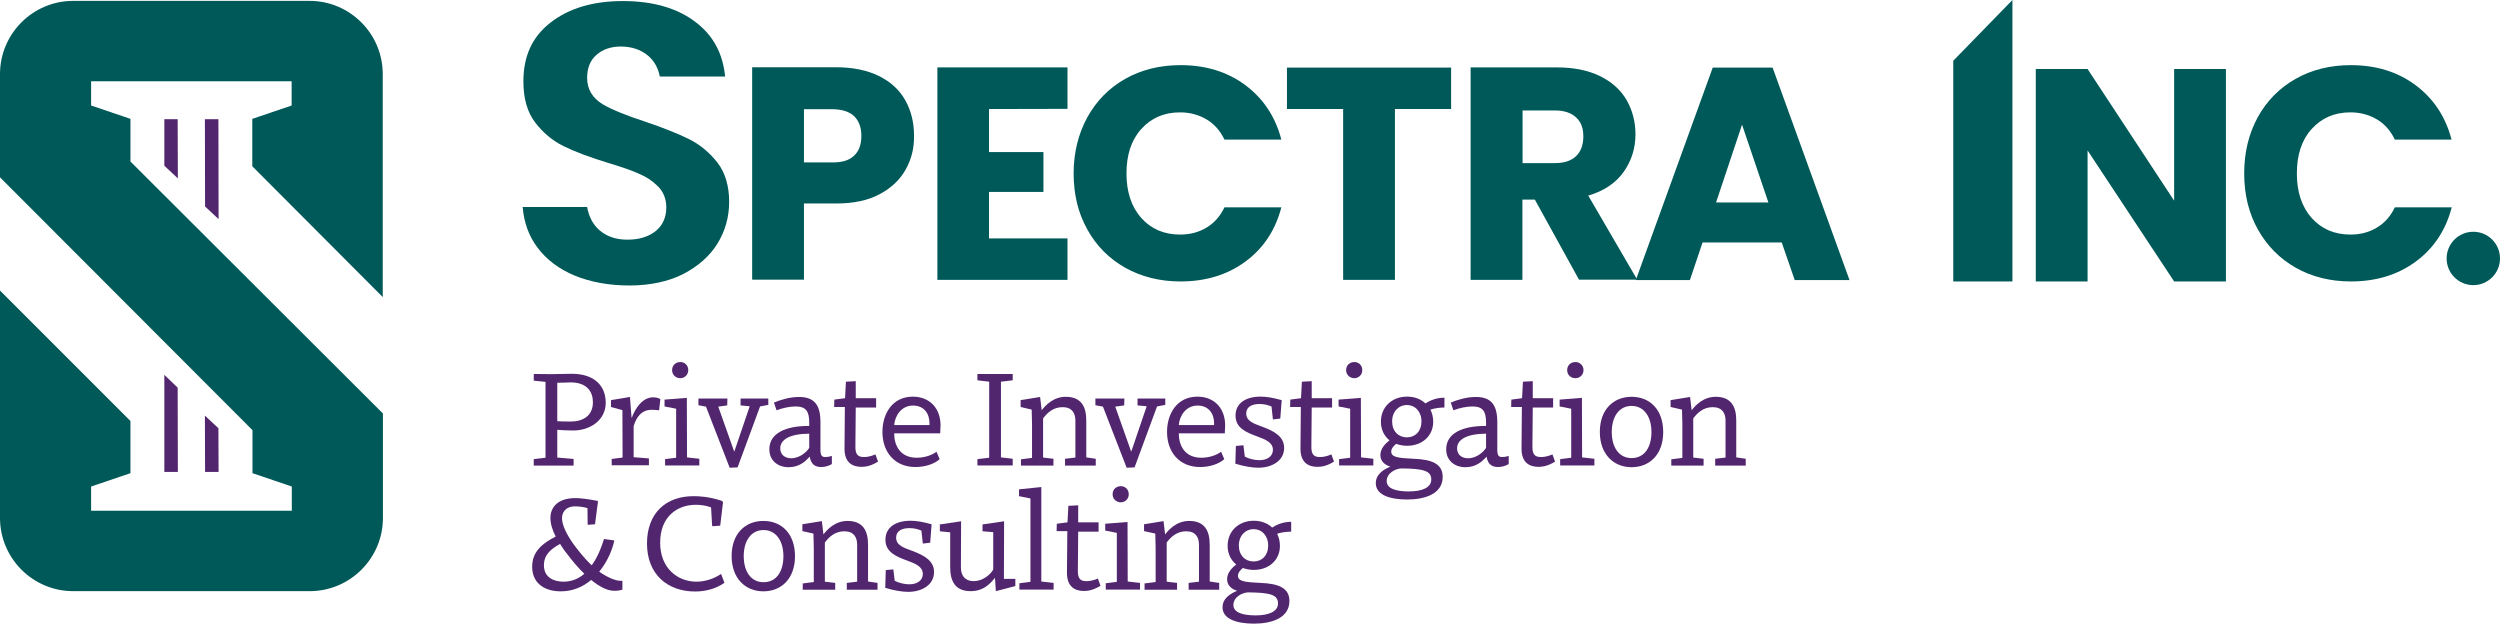
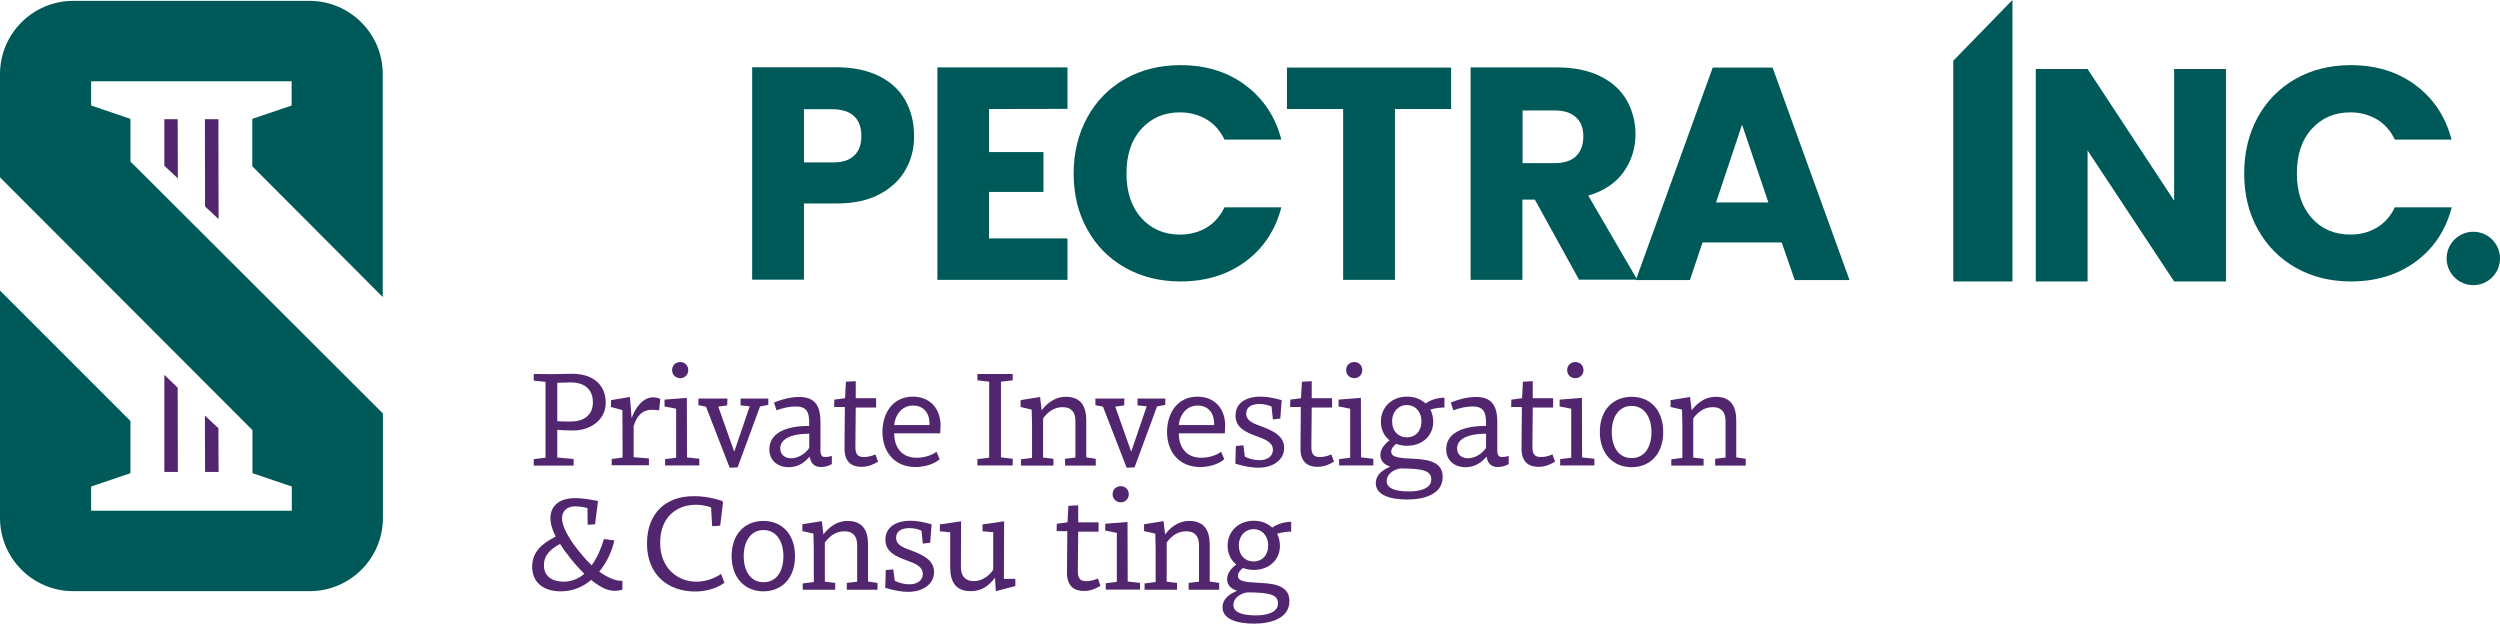
<svg xmlns="http://www.w3.org/2000/svg" version="1.1" id="Layer_1" x="0px" y="0px" viewBox="0 0 1423.9 355.3" style="enable-background:new 0 0 1423.9 355.3;" xml:space="preserve">
  <style type="text/css">
	.st0{fill:#52266F;}
	.st1{fill:#005959;}
</style>
  <g>
    <path class="st0" d="M304,261.5l6.7-0.8v-43.2l-6.7-0.7v-3.6l0.2-0.2c3.6,0,6.6,0.1,9.6,0.1s8.7-0.2,12.2-0.2   c12.7,0.1,19,7,19,16.5c0,10-9,15.8-18.5,15.8c-3.1,0-7.3-0.2-9.1-0.4v15.8l9.3,0.8v3.8H304L304,261.5L304,261.5z M317.4,218v21.9   c1.3,0.1,4.3,0.2,7.6,0.2c7.2,0,12.7-3.4,12.7-11c0-5.9-3.3-11.3-12.7-11.3C322.1,217.9,319.6,218,317.4,218L317.4,218z" />
    <path class="st0" d="M348,231.8v-3.9l10.8-1.8l0.9,11.7h0.2c1.7-4.8,5.9-11.5,12-11.5c2.2,0,3.5,0.5,4.2,1.1l-0.7,6.3   c-1.5-0.2-2.8-0.3-4.2-0.3c-5.8,0-8.7,4.1-10.3,9.3v17.7l8.7,0.7v3.9h-21.2v-3.6l6.2-0.8l-0.1-27L348,231.8L348,231.8z" />
    <path class="st0" d="M391.3,260.5l7,0.8v3.8h-19.5v-3.6l6.3-0.8v-27.9l-6.6-1.3v-3.9l12.7-1L391.3,260.5L391.3,260.5z M387.5,206.2   c2.4,0,4.5,1.8,4.5,4.6s-2.2,4.6-4.5,4.6c-2.5,0-4.7-1.8-4.7-4.6S384.9,206.2,387.5,206.2z" />
    <path class="st0" d="M414.2,230.9l-5.1,0.7l9,25.4h0.2l8.7-25.6l-5.2-0.5V227h15.8v3.6l-4.7,0.9l-12.8,34.7l-4.5,0.2l-13.5-34.8   l-4.3-0.8V227h16.5L414.2,230.9L414.2,230.9z" />
    <path class="st0" d="M467.3,240.4v15.7c0,3.4,0.8,4.2,2.8,4.2c1.2,0,2.3-0.2,3.7-0.6v4.6c-1.8,1.1-4,1.7-6.2,1.7   c-4.3,0-5.9-2.7-6.4-5.9c-2.4,2.6-5.9,6-12,6c-6.6,0-11.1-4.2-11-10.3c0-8.8,8.9-13.3,22.7-13.2v-1.8c0-6.1-1.5-9.3-7.7-9.3   c-3.5,0-7.6,0.9-10.9,2.2l-1.5-4.4c3.5-1.5,9-3.2,14.1-3.2C464,226,467.3,230.9,467.3,240.4L467.3,240.4z M460.9,247   c-11.4,0.1-16.5,3.5-16.5,8.4c0,3.5,2.6,5.6,6.2,5.6c5.1,0,9-3.8,10.3-5.9V247L460.9,247z" />
    <path class="st0" d="M475.2,227.6l6.1-0.8l0.5-9.4l5.6-0.3v9.7h11.6v5.3h-11.6l-0.2,22.1c-0.1,5.1,1.8,6.1,4.9,6.1s5.3-1,6.5-1.5   l1.5,4.1c-1.8,1.2-5.2,3-9.4,3c-5.2,0-9.8-2.4-9.7-10.6l0.2-23.5h-6.1L475.2,227.6L475.2,227.6z" />
    <path class="st0" d="M535.7,242.3c0,1.2-0.2,3.2-0.2,4.5h-26.2v0.2c0,6.4,3.2,13.7,12.8,13.7c4.7,0,8.7-1.5,11.3-3.4l1.8,4.2   c-2.4,2.3-7.6,4.5-13.8,4.5c-11.6,0-18.8-8.3-18.8-20c0-10.2,5.5-20.1,17.4-20.1C529.9,226,535.7,232.9,535.7,242.3L535.7,242.3z    M509.3,242.1h20.1V241c0-5.5-3.2-10-9.3-10C513.5,230.9,509.7,236.7,509.3,242.1L509.3,242.1z" />
    <path class="st0" d="M556.7,216.6V213h20.1v3.6l-6.7,0.8v43.1l6.7,0.8v3.8h-20.1v-3.6l6.7-0.8v-43.3L556.7,216.6L556.7,216.6z" />
    <path class="st0" d="M581.3,231.8v-3.9l11.1-1.8l0.9,7.6c2-2.7,6.6-7.7,13.7-7.7c8.8,0,11.7,5.6,11.7,13.5v21l5.4,0.8v3.9h-17.5   v-3.9l5.9-0.7v-21c0-4.4-2-7.7-7.3-7.7s-8.7,3.2-11.1,6.4v22.3l5.9,0.7v3.9h-18.5v-3.6l6.3-0.8v-19.4l-0.2-8.1L581.3,231.8   L581.3,231.8z" />
    <path class="st0" d="M640.3,230.9l-5.1,0.7l9,25.4h0.2l8.7-25.6l-5.2-0.5V227h15.8v3.6l-4.7,0.9l-12.8,34.7l-4.5,0.2l-13.5-34.8   l-4.3-0.8V227h16.5L640.3,230.9L640.3,230.9z" />
    <path class="st0" d="M697.8,242.3c0,1.2-0.2,3.2-0.2,4.5h-26.2v0.2c0,6.4,3.2,13.7,12.8,13.7c4.7,0,8.7-1.5,11.3-3.4l1.8,4.2   c-2.4,2.3-7.6,4.5-13.8,4.5c-11.6,0-18.8-8.3-18.8-20c0-10.2,5.5-20.1,17.4-20.1C692,226,697.8,232.9,697.8,242.3L697.8,242.3z    M671.4,242.1h20.1V241c0-5.5-3.2-10-9.3-10C675.6,230.9,671.8,236.7,671.4,242.1L671.4,242.1z" />
    <path class="st0" d="M717.4,230.1c-4.2,0-7.6,1.5-7.6,5.4c0,4.5,4.5,5.8,9.3,7.6c6.7,2.5,12.3,5.6,12.3,12   c0,7.5-7.2,11.3-14.7,11.3c-3.5,0-8.3-0.8-13.1-2.3l0.3-10.1l4.3-0.4l0.8,6.5c2.3,1.2,5.6,2,8.3,2c4.5,0,7.7-2.2,7.7-5.9   c0-4.2-4.3-5.9-8.6-7.5c-6.6-2.4-12.7-4.9-12.7-12s5.9-10.8,14.3-10.8c3.3,0,6.9,0.6,12,2l-0.8,10.5l-4.2,0.5l-0.8-7.4   C722.1,230.7,720.1,230.1,717.4,230.1L717.4,230.1z" />
    <path class="st0" d="M734.9,227.6l6.1-0.8l0.5-9.4l5.6-0.3v9.7h11.6v5.3h-11.6l-0.2,22.1c-0.1,5.1,1.8,6.1,4.9,6.1s5.3-1,6.5-1.5   l1.5,4.1c-1.8,1.2-5.2,3-9.4,3c-5.2,0-9.8-2.4-9.7-10.6l0.2-23.5h-6.1L734.9,227.6L734.9,227.6z" />
    <path class="st0" d="M775.2,260.5l7,0.8v3.8h-19.5v-3.6l6.3-0.8v-27.9l-6.6-1.3v-3.9l12.7-1L775.2,260.5L775.2,260.5z M771.4,206.2   c2.4,0,4.5,1.8,4.5,4.6s-2.2,4.6-4.5,4.6c-2.5,0-4.7-1.8-4.7-4.6S768.8,206.2,771.4,206.2z" />
    <path class="st0" d="M783.6,275.2c0-5.2,4.7-8,8.3-9.4c-3.1-1-5.7-3-5.7-6.6c0-4,3.2-6.8,5.2-8.4c-3.1-2.5-4.9-6.2-4.9-10.6   c0-8.5,6.4-14.3,14.9-14.3c4.2,0,7.9,1.4,10.5,3.9c2.6-1.8,6.4-3.3,10.8-3.3v5.6c-2.5,0-5.6,0.4-8,1.2c1,2,1.6,4.3,1.6,6.9   c0,8.1-6.3,13.7-14.9,13.7c-2.2,0-4.3-0.4-6.2-1.1c-1.3,1.1-2.8,2.5-2.8,4.4c0,3.2,3.8,3.7,12.9,4.1c10.3,0.4,16.4,2.9,16.4,10.3   c0,9.9-10.5,12.9-20.2,12.9S783.6,282,783.6,275.2L783.6,275.2z M798,266.8c-3.3,0.2-8.2,2.7-8.2,7.2s5.8,5.9,12.7,5.9   s12.7-1.9,12.7-6.8s-4.3-6.2-17-6.3H798L798,266.8z M792.9,240c0,5.6,3.6,9.1,8.4,9.1s8.3-3.5,8.3-9.1s-3.6-9.3-8.3-9.3   S792.9,234.4,792.9,240z" />
    <path class="st0" d="M852.8,240.4v15.7c0,3.4,0.8,4.2,2.8,4.2c1.2,0,2.3-0.2,3.7-0.6v4.6c-1.8,1.1-4,1.7-6.2,1.7   c-4.3,0-5.9-2.7-6.4-5.9c-2.4,2.6-5.9,6-12,6c-6.6,0-11.1-4.2-11-10.3c0-8.8,8.9-13.3,22.7-13.2v-1.8c0-6.1-1.5-9.3-7.7-9.3   c-3.5,0-7.6,0.9-10.9,2.2l-1.5-4.4c3.5-1.5,8.9-3.2,14.1-3.2C849.5,226,852.8,230.9,852.8,240.4L852.8,240.4z M846.4,247   c-11.4,0.1-16.5,3.5-16.5,8.4c0,3.5,2.6,5.6,6.2,5.6c5.1,0,9-3.8,10.3-5.9V247L846.4,247z" />
    <path class="st0" d="M860.8,227.6l6.1-0.8l0.5-9.4l5.6-0.3v9.7h11.6v5.3h-11.6l-0.2,22.1c-0.1,5.1,1.8,6.1,4.9,6.1s5.3-1,6.5-1.5   l1.5,4.1c-1.8,1.2-5.2,3-9.4,3c-5.2,0-9.8-2.4-9.7-10.6l0.2-23.5h-6.1L860.8,227.6L860.8,227.6z" />
    <path class="st0" d="M901.1,260.5l7,0.8v3.8h-19.5v-3.6l6.3-0.8v-27.9l-6.6-1.3v-3.9l12.7-1L901.1,260.5L901.1,260.5z M897.3,206.2   c2.4,0,4.6,1.8,4.6,4.6s-2.2,4.6-4.6,4.6c-2.6,0-4.7-1.8-4.7-4.6S894.7,206.2,897.3,206.2z" />
    <path class="st0" d="M947.3,246.1c0,12.7-7.7,20-18,20s-18.1-7.4-18.1-20.1s7.7-20,18.1-20S947.3,233.3,947.3,246.1z M918,246   c0,8.7,4,14.9,11.3,14.9s11.3-6.1,11.3-14.8s-4.2-14.9-11.3-14.9S918,237.3,918,246z" />
    <path class="st0" d="M951.5,231.8v-3.9l11.1-1.8l0.9,7.6c2-2.7,6.6-7.7,13.7-7.7c8.8,0,11.7,5.6,11.7,13.5v21l5.4,0.8v3.9h-17.4   v-3.9l5.9-0.7v-21c0-4.4-2-7.7-7.3-7.7s-8.7,3.2-11.1,6.4v22.3l5.9,0.7v3.9h-18.4v-3.6l6.3-0.8v-19.4l-0.2-8.1L951.5,231.8   L951.5,231.8z" />
    <path class="st0" d="M341.3,325.6c4.5,3.2,9.3,5.2,12,5.2c0.3,0,0.8,0.1,1.2-0.1v5.1c-1,0.4-2.4,0.7-4.7,0.7   c-4.1,0-8.7-2.6-13.1-6.2c-4.6,3.9-10.3,6.5-17.3,6.5c-10,0-16.3-5.2-16.3-14s6-13.4,13.4-17.2c-1.9-3.7-3-7.3-3-10.6   c0-6,4.1-11.3,14.2-11.3c3,0,7,0.5,12.7,1.6l0.2,0.2l-1.7,13.1l-4,0.3l-0.2-0.2l-0.1-9.3c-1.6-0.5-4.5-1-6.9-1   c-5.7,0-7.6,3.6-7.6,6.7c0,3.9,2.5,9.1,6.6,14.9c2.3,3.1,6,7.9,10.3,12c3.4-4.7,5.6-10.3,7-15l5.9,0.8   C348.8,313.2,345.9,320,341.3,325.6L341.3,325.6z M319,309.8c-5.5,3-9.2,6.3-9.2,12.2c0,7.2,6.1,9.3,11.2,9.3   c4.7,0,8.7-1.8,11.8-4.5c-3.8-3.7-7.3-7.9-9.7-11.2C321.5,313.7,320.2,311.7,319,309.8L319,309.8z" />
    <path class="st0" d="M411.3,285.3l0.5,0.8l-1.6,13.3l-4.2,0.3l-0.4-0.2L405,289c-2.6-1-5.8-1.5-8.6-1.5c-10.9,0-20.4,6.9-20.4,21.6   s10.1,22.2,20.7,22.2c4.5,0,9.7-1.5,13.8-4.3l0.3,0.1l1.8,4.8c-4.3,3.2-10.4,5-16.7,5c-15.6,0-27.4-9.7-27.4-27.3s11-27,26.5-27   C398.3,282.6,403.6,282.8,411.3,285.3L411.3,285.3z" />
    <path class="st0" d="M452.8,316.8c0,12.7-7.7,20-18,20s-18.1-7.4-18.1-20.1s7.7-20,18.1-20S452.8,304,452.8,316.8z M423.6,316.7   c0,8.7,4,14.9,11.3,14.9s11.3-6.1,11.3-14.8s-4.2-14.9-11.3-14.9S423.6,308,423.6,316.7z" />
    <path class="st0" d="M457,302.5v-3.9l11.1-1.8l0.9,7.6c2-2.7,6.6-7.7,13.7-7.7c8.8,0,11.7,5.6,11.7,13.5v21l5.4,0.8v3.9h-17.5v-3.9   l5.9-0.7v-21c0-4.4-2-7.7-7.3-7.7s-8.7,3.2-11.1,6.4v22.3l5.9,0.7v3.9h-18.5v-3.6l6.3-0.8V312l-0.2-8.1L457,302.5L457,302.5z" />
    <path class="st0" d="M518,300.8c-4.2,0-7.6,1.5-7.6,5.4c0,4.5,4.5,5.8,9.3,7.6c6.7,2.5,12.3,5.6,12.3,12c0,7.5-7.2,11.3-14.7,11.3   c-3.5,0-8.3-0.8-13.1-2.3l0.3-10.1l4.3-0.4l0.8,6.5c2.3,1.2,5.6,2,8.3,2c4.5,0,7.7-2.2,7.7-5.9c0-4.2-4.3-5.9-8.6-7.5   c-6.6-2.4-12.7-4.9-12.7-12s5.9-10.8,14.3-10.8c3.3,0,6.9,0.6,12,2l-0.8,10.5l-4.2,0.5l-0.8-7.4C522.8,301.4,520.8,300.8,518,300.8   L518,300.8z" />
    <path class="st0" d="M567.2,336.7l-0.5-7.6c-3,3.7-6.7,7.6-13.9,7.6c-8.8,0-11.6-5.8-11.6-13.5v-20l-5.9-0.6v-3.9l12.1-1.8   l-0.1,26.3c0,4.5,2.2,7.8,7.3,7.8s9.5-3.7,11.1-6.6v-21.3l-6.1-0.5v-3.9l12.3-1.8l-0.1,32.8h6.5v4.1L567.2,336.7L567.2,336.7z" />
-     <path class="st0" d="M593.1,331.2l7,0.8v3.8h-19.5v-3.6l6.3-0.8v-47.5l-6.5-1.3v-3.9l12.7-1.3V331.2z" />
    <path class="st0" d="M601.9,298.3l6.1-0.8l0.5-9.4l5.6-0.3v9.7h11.6v5.3h-11.6l-0.2,22.1c-0.1,5.1,1.8,6.1,4.9,6.1s5.3-1,6.5-1.5   l1.5,4.1c-1.8,1.2-5.2,3-9.4,3c-5.2,0-9.8-2.4-9.7-10.6l0.2-23.5h-6.1L601.9,298.3L601.9,298.3z" />
    <path class="st0" d="M642.3,331.2l7,0.8v3.8h-19.5v-3.6l6.3-0.8v-27.9l-6.6-1.3v-3.9l12.7-1L642.3,331.2L642.3,331.2z M638.4,276.9   c2.4,0,4.5,1.8,4.5,4.6s-2.2,4.6-4.5,4.6c-2.5,0-4.7-1.8-4.7-4.6S635.8,276.9,638.4,276.9z" />
    <path class="st0" d="M651.6,302.5v-3.9l11.1-1.8l0.9,7.6c2-2.7,6.6-7.7,13.7-7.7c8.8,0,11.7,5.6,11.7,13.5v21l5.4,0.8v3.9H677v-3.9   l5.9-0.7v-21c0-4.4-2-7.7-7.3-7.7s-8.7,3.2-11.1,6.4v22.3l5.9,0.7v3.9h-18.5v-3.6l6.3-0.8V312l-0.2-8.1L651.6,302.5L651.6,302.5z" />
    <path class="st0" d="M696.3,345.9c0-5.2,4.7-7.9,8.3-9.4c-3.1-1-5.7-3-5.7-6.6c0-4,3.2-6.8,5.2-8.4c-3.1-2.5-4.9-6.2-4.9-10.6   c0-8.5,6.4-14.3,14.9-14.3c4.2,0,7.9,1.4,10.5,3.9c2.6-1.8,6.4-3.3,10.8-3.3v5.6c-2.5,0-5.6,0.4-8,1.2c1,2,1.6,4.3,1.6,6.9   c0,8.1-6.3,13.7-14.9,13.7c-2.2,0-4.3-0.4-6.2-1.1c-1.3,1.1-2.8,2.6-2.8,4.4c0,3.2,3.8,3.7,12.9,4.1c10.3,0.4,16.4,2.9,16.4,10.3   c0,9.9-10.5,12.9-20.2,12.9S696.3,352.6,696.3,345.9L696.3,345.9z M710.7,337.4c-3.3,0.2-8.2,2.7-8.2,7.2s5.8,5.9,12.7,5.9   s12.7-1.9,12.7-6.8s-4.3-6.2-17-6.3H710.7L710.7,337.4z M705.6,310.7c0,5.6,3.6,9.1,8.4,9.1s8.3-3.5,8.3-9.1s-3.6-9.3-8.3-9.3   S705.6,305.1,705.6,310.7z" />
  </g>
  <g>
    <path class="st1" d="M41.7,336.7h134.7c23,0,41.7-18.7,41.7-41.7v-59.5L74.3,92V67.7l-22.4-7.6V46.3h114.2v13.8l-22.4,7.6v27   l74.3,74.5v-127c0-23-18.7-41.7-41.7-41.7H41.7C18.7,0.5,0,19.2,0,42.2V101l143.8,144v24.5l22.4,7.6v13.8H51.9v-13.8l22.4-7.6   v-29.7L0,165.5V295C0,318,18.7,336.7,41.7,336.7z" />
    <polygon class="st0" points="124.5,124.8 116.8,117.6 116.7,67.9 124.4,67.9  " />
    <polygon class="st0" points="101.3,101.6 93.6,94.4 93.6,67.9 101.2,67.9  " />
    <polygon class="st0" points="93.6,213.5 101.2,220.8 101.3,268.8 93.6,268.8  " />
    <polygon class="st0" points="116.7,236.7 124.4,243.9 124.5,268.8 116.8,268.8  " />
  </g>
  <g>
-     <path class="st1" d="M408.6,138.8c4.4-7.1,6.7-15.1,6.7-23.9s-2.2-16.5-6.6-22.2c-4.5-5.8-10-10.3-16.1-13.4   c-6.5-3.2-15-6.6-25.4-10.1c-10.7-3.5-18.8-6.8-23.9-9.8c-5.8-3.5-8.9-8.6-8.9-15c0-5.7,1.8-10.2,5.5-13.3c3.5-3,8.1-4.6,13.6-4.6   c6.3,0,11.6,1.8,15.7,5.3c3.5,3,5.7,7,6.6,11.8H413c-1.3-13.1-6.7-23.2-16.4-30.7c-10.5-8.2-24.5-12.3-41.8-12.3   s-30.9,4.2-41.3,12.3c-10.4,8.1-15.4,19.1-15.4,33.5c0,9.6,2.2,17.4,6.6,23.2c4.5,6,10,10.5,16.2,13.6c6.5,3.2,15.1,6.4,25.5,9.6   c7.4,2.2,13.2,4.2,17.2,6c4.3,1.8,8,4.2,10.9,7.1c3.3,3.2,5,7.3,5,12.2c0,5.8-2.1,10.4-6.3,13.7c-4,3.1-9.3,4.7-15.9,4.7   s-11.9-1.9-16-5.5c-3.6-3.2-5.9-7.6-6.9-13.1h-36.7c0.7,8.8,3.5,16.4,8.2,22.8c5.3,7.2,12.6,12.6,21.5,16.3l0,0   c9.1,3.7,19.5,5.6,31.1,5.6s22.1-2.2,30.6-6.5C397.7,151.6,404.2,145.9,408.6,138.8L408.6,138.8z" />
    <path class="st1" d="M515.8,96.6c-3.2,5.8-8.2,10.5-14.8,14c-6.7,3.6-14.9,5.3-24.8,5.3h-18.3v43.4h-29.5v-121h47.7   c9.7,0,17.8,1.7,24.5,5s11.7,7.9,15,13.8c3.3,5.9,5,12.6,5,20.2C520.7,84.4,519.1,90.8,515.8,96.6L515.8,96.6z M486.5,88.6   c2.8-2.6,4.1-6.4,4.1-11.2s-1.4-8.6-4.1-11.2s-7-4-12.6-4h-16v30.3h16C479.6,92.6,483.8,91.3,486.5,88.6L486.5,88.6z" />
    <path class="st1" d="M563.3,62.1v24.5h31v22.7h-31v26.5H608v23.6h-74.1v-121H608v23.6L563.3,62.1L563.3,62.1z" />
    <path class="st1" d="M619.3,66.8c5.2-9.4,12.4-16.7,21.6-21.9s19.7-7.8,31.5-7.8c14.4,0,26.7,3.8,36.9,11.4s17.1,17.9,20.5,31   h-32.4c-2.4-5-5.8-8.9-10.2-11.5c-4.4-2.6-9.5-4-15.1-4c-9.1,0-16.4,3.2-22.1,9.5s-8.4,14.8-8.4,25.3s2.8,19,8.4,25.3   s13,9.5,22.1,9.5c5.6,0,10.7-1.3,15.1-4c4.4-2.6,7.8-6.5,10.2-11.5h32.4c-3.4,13.1-10.3,23.4-20.5,30.9   c-10.2,7.5-22.5,11.3-36.9,11.3c-11.7,0-22.2-2.6-31.5-7.8c-9.2-5.2-16.5-12.5-21.6-21.8c-5.2-9.3-7.8-19.9-7.8-31.9   S614.2,76.2,619.3,66.8L619.3,66.8z" />
    <path class="st1" d="M826.5,38.5v23.6h-32v97.3h-29.5V62.1h-32V38.5H826.5z" />
    <path class="st1" d="M899.4,159.4l-25.2-45.7h-7.1v45.7h-29.5v-121h49.4c9.5,0,17.7,1.7,24.4,5s11.8,7.9,15.1,13.7s5,12.3,5,19.4   c0,8-2.3,15.2-6.8,21.5c-4.5,6.3-11.2,10.8-20.1,13.4l27.9,47.9H899.4z M867.2,92.9h18.3c5.4,0,9.4-1.3,12.2-4   c2.7-2.6,4.1-6.4,4.1-11.2s-1.3-8.2-4.1-10.8c-2.7-2.6-6.8-4-12.2-4h-18.3V92.9L867.2,92.9z" />
    <path class="st1" d="M1014.8,138.1h-45.1l-7.2,21.4h-30.8l43.8-121h34.1l43.8,121h-31.2L1014.8,138.1L1014.8,138.1z M1007.2,115.3   l-15-44.3l-14.8,44.3L1007.2,115.3L1007.2,115.3z" />
    <polygon class="st1" points="1112.5,34.6 1112.5,160.3 1146.2,160.3 1146.2,0  " />
    <path class="st1" d="M1267.8,160.3h-29.5L1189,85.7v74.6h-29.5v-121h29.5l49.3,75v-75h29.5V160.3z" />
    <path class="st1" d="M1285.9,66.8c5.2-9.4,12.4-16.7,21.6-21.9s19.7-7.8,31.4-7.8c14.4,0,26.7,3.8,36.9,11.4s17.1,17.9,20.5,31   H1364c-2.4-5-5.8-8.9-10.2-11.5c-4.4-2.6-9.4-4-15.1-4c-9.1,0-16.4,3.2-22.1,9.5s-8.4,14.8-8.4,25.3s2.8,19,8.4,25.3   c5.6,6.3,13,9.5,22.1,9.5c5.6,0,10.7-1.3,15.1-4c4.4-2.6,7.8-6.5,10.2-11.5h32.4c-3.4,13.1-10.3,23.4-20.5,30.9   c-10.2,7.5-22.5,11.3-36.9,11.3c-11.7,0-22.2-2.6-31.4-7.8c-9.2-5.2-16.4-12.5-21.6-21.8c-5.2-9.3-7.8-19.9-7.8-31.9   S1280.8,76.2,1285.9,66.8L1285.9,66.8z" />
    <circle class="st1" cx="1408.7" cy="147.2" r="15.2" />
  </g>
</svg>